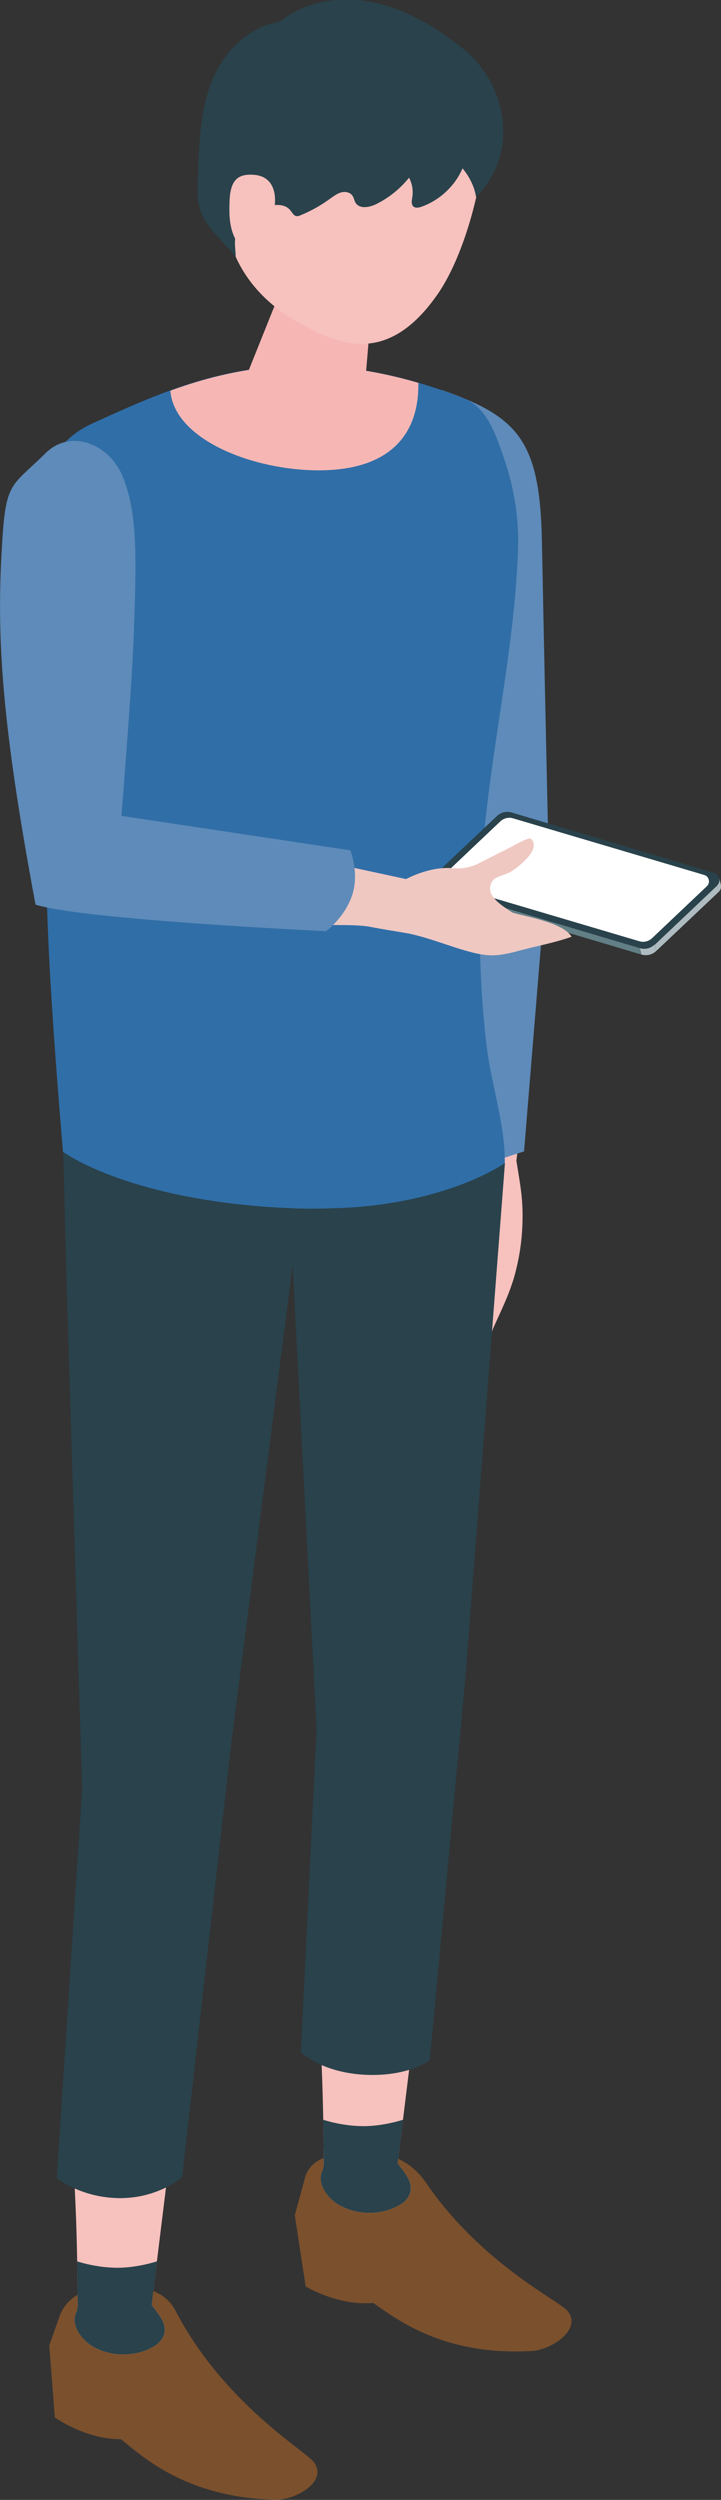
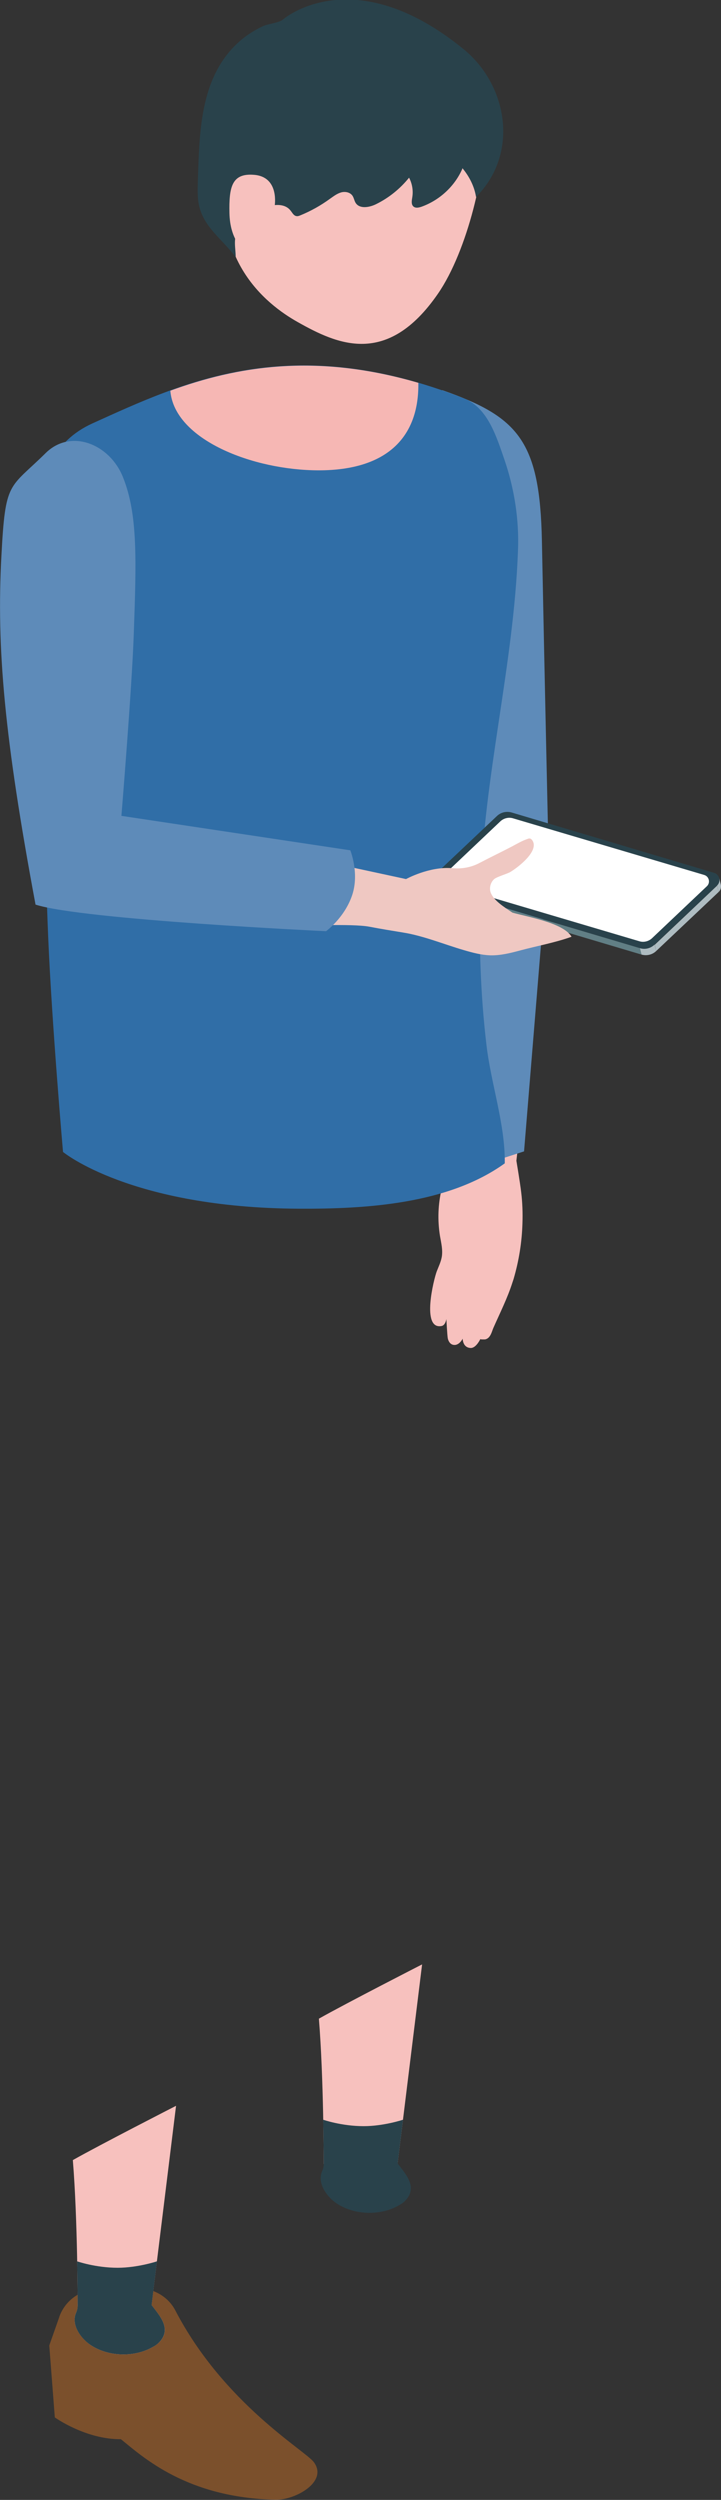
<svg xmlns="http://www.w3.org/2000/svg" id="_レイヤー_2" viewBox="0 0 40.38 140">
  <rect x="0" y="0" width="40.38" height="140" fill="#333333" stroke="none" />
  <defs>
    <style>.cls-1{fill:#f7c1be;}.cls-1,.cls-2,.cls-3,.cls-4,.cls-5,.cls-6,.cls-7,.cls-8,.cls-9,.cls-10{stroke-width:0px;}.cls-2{fill:#5e8bb9;}.cls-3{fill:#617f85;}.cls-4{fill:#7b502c;}.cls-5{fill:#29424b;}.cls-6{fill:#306ea7;}.cls-7{fill:#aebcc1;}.cls-8{fill:#fff;}.cls-9{fill:#efc8c2;}.cls-10{fill:#f6b7b4;}</style>
  </defs>
  <g id="_文字">
    <path class="cls-4" d="m3.32,129.76l-.56,1.59.31,4.03s1.73,1.24,3.7,1.22c1.23.99,3.69,3.29,8.68,3.39,1.08.02,2.94-1,2.13-2.1-.46-.64-5.04-3.27-7.76-8.5-.39-.75-1.17-1.21-2.01-1.24-.92-.03-1.77,0-2.44.05-.93.06-1.74.67-2.05,1.55Z" />
    <path class="cls-1" d="m4.08,120.98c.27,3.29.27,8.12.27,8.12,0,0,.37.51,2.03.55,1.68.05,2.1-.51,2.1-.51l1.38-11.21s-4.24,2.17-5.78,3.04Z" />
    <path class="cls-1" d="m4.35,129.1c0,.14,0,.23-.08.4-.32.7.28,1.48.84,1.85.99.64,2.43.67,3.44.09.12-.07.25-.15.35-.25.76-.76.04-1.5-.42-2.11-.04-.05-.11-.12-.17-.16-.07-.04-.16-.03-.24-.03-1.01.08-2.01.15-3.03.21-.38.02-.69-.13-.69,0Z" />
-     <path class="cls-4" d="m17.08,121.97l-.57,2.09.61,3.99s1.82,1.1,3.78.92c1.3.89,3.92,2.98,8.9,2.69,1.08-.06,2.85-1.23,1.97-2.26-.49-.57-4.84-2.65-7.93-7.19-.78-1.15-2.13-1.79-3.52-1.66-.76.07-1.43.16-1.94.25-.63.1-1.14.56-1.31,1.18Z" />
    <path class="cls-1" d="m17.86,113.06c.27,3.29.27,8.12.27,8.12,0,0,.37.51,2.03.55,1.68.05,2.1-.51,2.1-.51l1.38-11.21s-4.24,2.17-5.78,3.04Z" />
    <path class="cls-1" d="m28.92,65s.21,1.25.27,1.77c.07.58.09,1.16.07,1.74-.03,1.06-.2,2.11-.5,3.13-.02.06-.04.12-.06.18-.28.88-.7,1.71-1.07,2.55-.09.21-.16.58-.46.64-.01,0-.28.01-.27-.02,0,.01-.23.49-.52.5-.23,0-.44-.13-.47-.52,0,0-.15.32-.42.35-.28.02-.38-.23-.41-.36-.03-.13-.08-1.09-.08-1.09,0,0-.05.35-.27.39-1.15.22-.43-2.64-.27-3.06.1-.26.23-.52.28-.8.07-.39-.03-.79-.1-1.19-.14-.88-.11-1.78.1-2.64.19-.82.81-1.33.93-2.15l.27-3.22,3.38.29-.4,3.52Z" />
    <path class="cls-2" d="m30.72,47.77s-.24-10.75-.37-17.47c-.11-5.62-1.33-6.96-5.58-8.45-3.69,4.41-.95,26.52-.95,26.52l.59,17.71,4.94-1.6,1.37-16.72Z" />
    <path class="cls-6" d="m3.53,64.52s-.63-7.23-.83-12.02c-.4-9.34-.23-23.66-.23-23.66-.34-2.05.48-4.12,2.71-5.13,5.12-2.32,11.12-5.2,20.8-1.4,1.33.52,1.82,2.12,2.28,3.46.55,1.61.82,3.35.75,5.06-.23,6.42-1.94,12.73-2.11,19.2-.08,2.82.01,5.65.34,8.45.25,2.2,1.06,4.47,1.03,6.67-3.18,2.29-7.79,2.56-11.55,2.54-9.4-.05-13.18-3.17-13.18-3.17Z" />
-     <path class="cls-5" d="m4.6,100.2l-.89-28.96-.17-6.73s3.83,2.86,13.19,3.17c7.7.25,11.55-2.55,11.55-2.55l-2.22,28.89-1.99,21.36s-1.11.87-3.4.82c-2.6-.06-3.82-1.27-3.82-1.27l.88-18.08-1.34-25.99-3.44,26.78-2.75,24.29s-1.32,1.17-3.47,1.17c-2.17,0-3.55-1.12-3.55-1.12l1.42-21.8Z" />
-     <path class="cls-1" d="m18.13,121.17c0,.14,0,.23-.08.4-.32.7.28,1.48.84,1.85.99.64,2.43.67,3.44.09.12-.07.25-.15.35-.25.76-.76.04-1.5-.42-2.11-.04-.05-.11-.12-.17-.16-.07-.04-.16-.03-.24-.03-1.01.08-2.01.15-3.03.21-.38.02-.69-.13-.69,0Z" />
    <path class="cls-5" d="m18.05,121.57c.07-.16.08-.26.08-.4,0,0,0-1.03-.03-2.46,0,0,1.03.36,2.27.36,1.12,0,2.2-.36,2.2-.36l-.3,2.45c.46.61,1.16,1.34.41,2.1-.1.1-.22.18-.35.25-1.01.58-2.45.55-3.44-.09-.56-.36-1.16-1.15-.84-1.85Z" />
    <path class="cls-5" d="m4.27,129.5c.07-.16.08-.26.08-.4,0,0,0-1.03-.03-2.46,0,0,1.03.36,2.27.36,1.12,0,2.2-.36,2.2-.36l-.3,2.45c.46.61,1.16,1.34.41,2.1-.1.1-.22.18-.35.25-1.01.58-2.45.55-3.44-.09-.56-.36-1.16-1.15-.84-1.85Z" />
    <path class="cls-5" d="m35.84,53.1l-11.34-3.38c-.31-.09-.41-.49-.17-.71l3.5-3.31c.22-.21.53-.28.82-.2l11.34,3.38c.31.09.41.49.17.71l-3.5,3.31c-.22.21-.53.28-.82.2Z" />
    <polygon class="cls-7" points="36.67 52.91 40.16 49.6 40.25 49.95 36.75 53.26 36.67 52.91" />
    <polygon class="cls-3" points="35.84 53.1 24.5 49.73 24.58 50.08 35.93 53.46 35.84 53.1" />
    <path class="cls-7" d="m40.25,49.95c.12-.11.15-.27.12-.41l-.09-.36c.03.14,0,.3-.12.41l.09.36Z" />
-     <path class="cls-3" d="m24.58,50.08c-.16-.05-.26-.17-.29-.31l-.09-.36c.03.14.13.26.29.31l.09.36Z" />
+     <path class="cls-3" d="m24.58,50.08c-.16-.05-.26-.17-.29-.31c.03.14.13.26.29.31l.09.36Z" />
    <path class="cls-7" d="m35.93,53.46l-.09-.36c.29.09.6.01.82-.2l.09.36c-.22.21-.53.28-.82.2Z" />
    <path class="cls-8" d="m35.8,52.71l-10.7-3.17c-.27-.08-.36-.43-.15-.63l3.07-2.91c.19-.18.47-.25.72-.17l10.7,3.17c.27.08.36.43.15.63l-3.07,2.91c-.19.18-.47.25-.72.17Z" />
    <path class="cls-9" d="m15.88,51.71c1.07.2,3.75-.01,4.82.19.62.12,1.24.22,1.85.32,1.15.18,2.3.66,3.43.99.48.14.96.27,1.46.29.58.02,1.16-.13,1.72-.28.94-.25,1.93-.43,2.85-.76-.46-.79-2.52-1.12-3.31-1.35-.51-.34-1.01-.66-1.2-1.08-.12-.26-.04-.61.18-.8.13-.12.74-.3.89-.39.41-.24,1.7-1.21,1.22-1.81-.03-.03-.06-.06-.1-.07-.05-.01-.1,0-.14.02-.3.1-.59.27-.87.42-.59.31-1.2.6-1.79.91-.01,0-.03.02-.04.02-.47.25-1,.34-1.53.29-1.27-.11-2.58.61-2.58.61l-5.7-1.23-1.16,3.71Z" />
    <path class="cls-2" d="m2.54,25.39C.5,27.4.3,26.89.08,31.12c-.28,5.17.16,10.15,1.91,19.54,2.64.85,16.27,1.49,16.27,1.49,0,0,1.05-.76,1.47-2.04.4-1.22-.11-2.49-.11-2.49l-12.82-1.93s.59-7.2.69-10.13c.15-4.23.23-6.76-.6-8.83-.74-1.87-2.93-2.75-4.34-1.35Z" />
    <path class="cls-10" d="m17.86,26.34c-3.7,0-8.1-1.72-8.32-4.46,3.71-1.35,8.1-2.13,13.89-.44,0,.04,0,.08,0,.12,0,2.9-1.73,4.78-5.58,4.78Z" />
-     <path class="cls-10" d="m18.48,15.52c-1.65-.38-2.74.34-2.92,1.15l-2.08,5.19c-.14.95,1.27,2.07,3.15,2.51,1.88.44,3.51.02,3.65-.93l.49-5.81c.12-.83-.64-1.71-2.28-2.1Z" />
    <path class="cls-1" d="m20.88,2.01c-4.84-1.08-7.02,2.24-8.04,6.64-1.33,5.74,2.04,8.38,3.84,9.39,2.2,1.24,5,2.53,7.84-1.58,1.69-2.44,2.74-7.13,2.56-9.08-.15-1.7-1.36-4.3-6.21-5.39Z" />
    <path class="cls-5" d="m25.89,9.46c-.43.98-1.28,1.76-2.29,2.12-.15.05-.33.09-.45-.02-.13-.12-.09-.33-.06-.51.06-.37,0-.76-.18-1.1-.5.62-1.13,1.13-1.84,1.48-.38.19-.94.29-1.16-.08-.07-.12-.09-.27-.17-.39-.14-.2-.42-.25-.65-.18s-.42.22-.62.36c-.51.37-1.06.68-1.65.92-.07.03-.15.06-.23.04-.15-.03-.22-.19-.32-.31-.43-.55-1.38-.26-1.88.02-.44.25-.79.63-1.05,1.06-.3.51-.14.99-.14,1.54-.71-.99-1.8-1.67-2.06-2.94-.09-.43-.07-.88-.06-1.33.07-2.01.09-4.3,1.03-6.13.37-.73.89-1.38,1.54-1.89.34-.26.7-.48,1.09-.66.28-.13.9-.18,1.11-.37,0,0,3.9-3.4,10.11,1.66,2.5,2.04,3.11,5.88.7,8.28-.09-.59-.38-1.15-.76-1.61Z" />
    <path class="cls-1" d="m15.38,11.56s.3-1.66-1.16-1.77c-1.24-.1-1.4.69-1.37,2.14.03,1.45.72,2.29,1.57,2.45.85.16.96-2.81.96-2.81Z" />
  </g>
</svg>